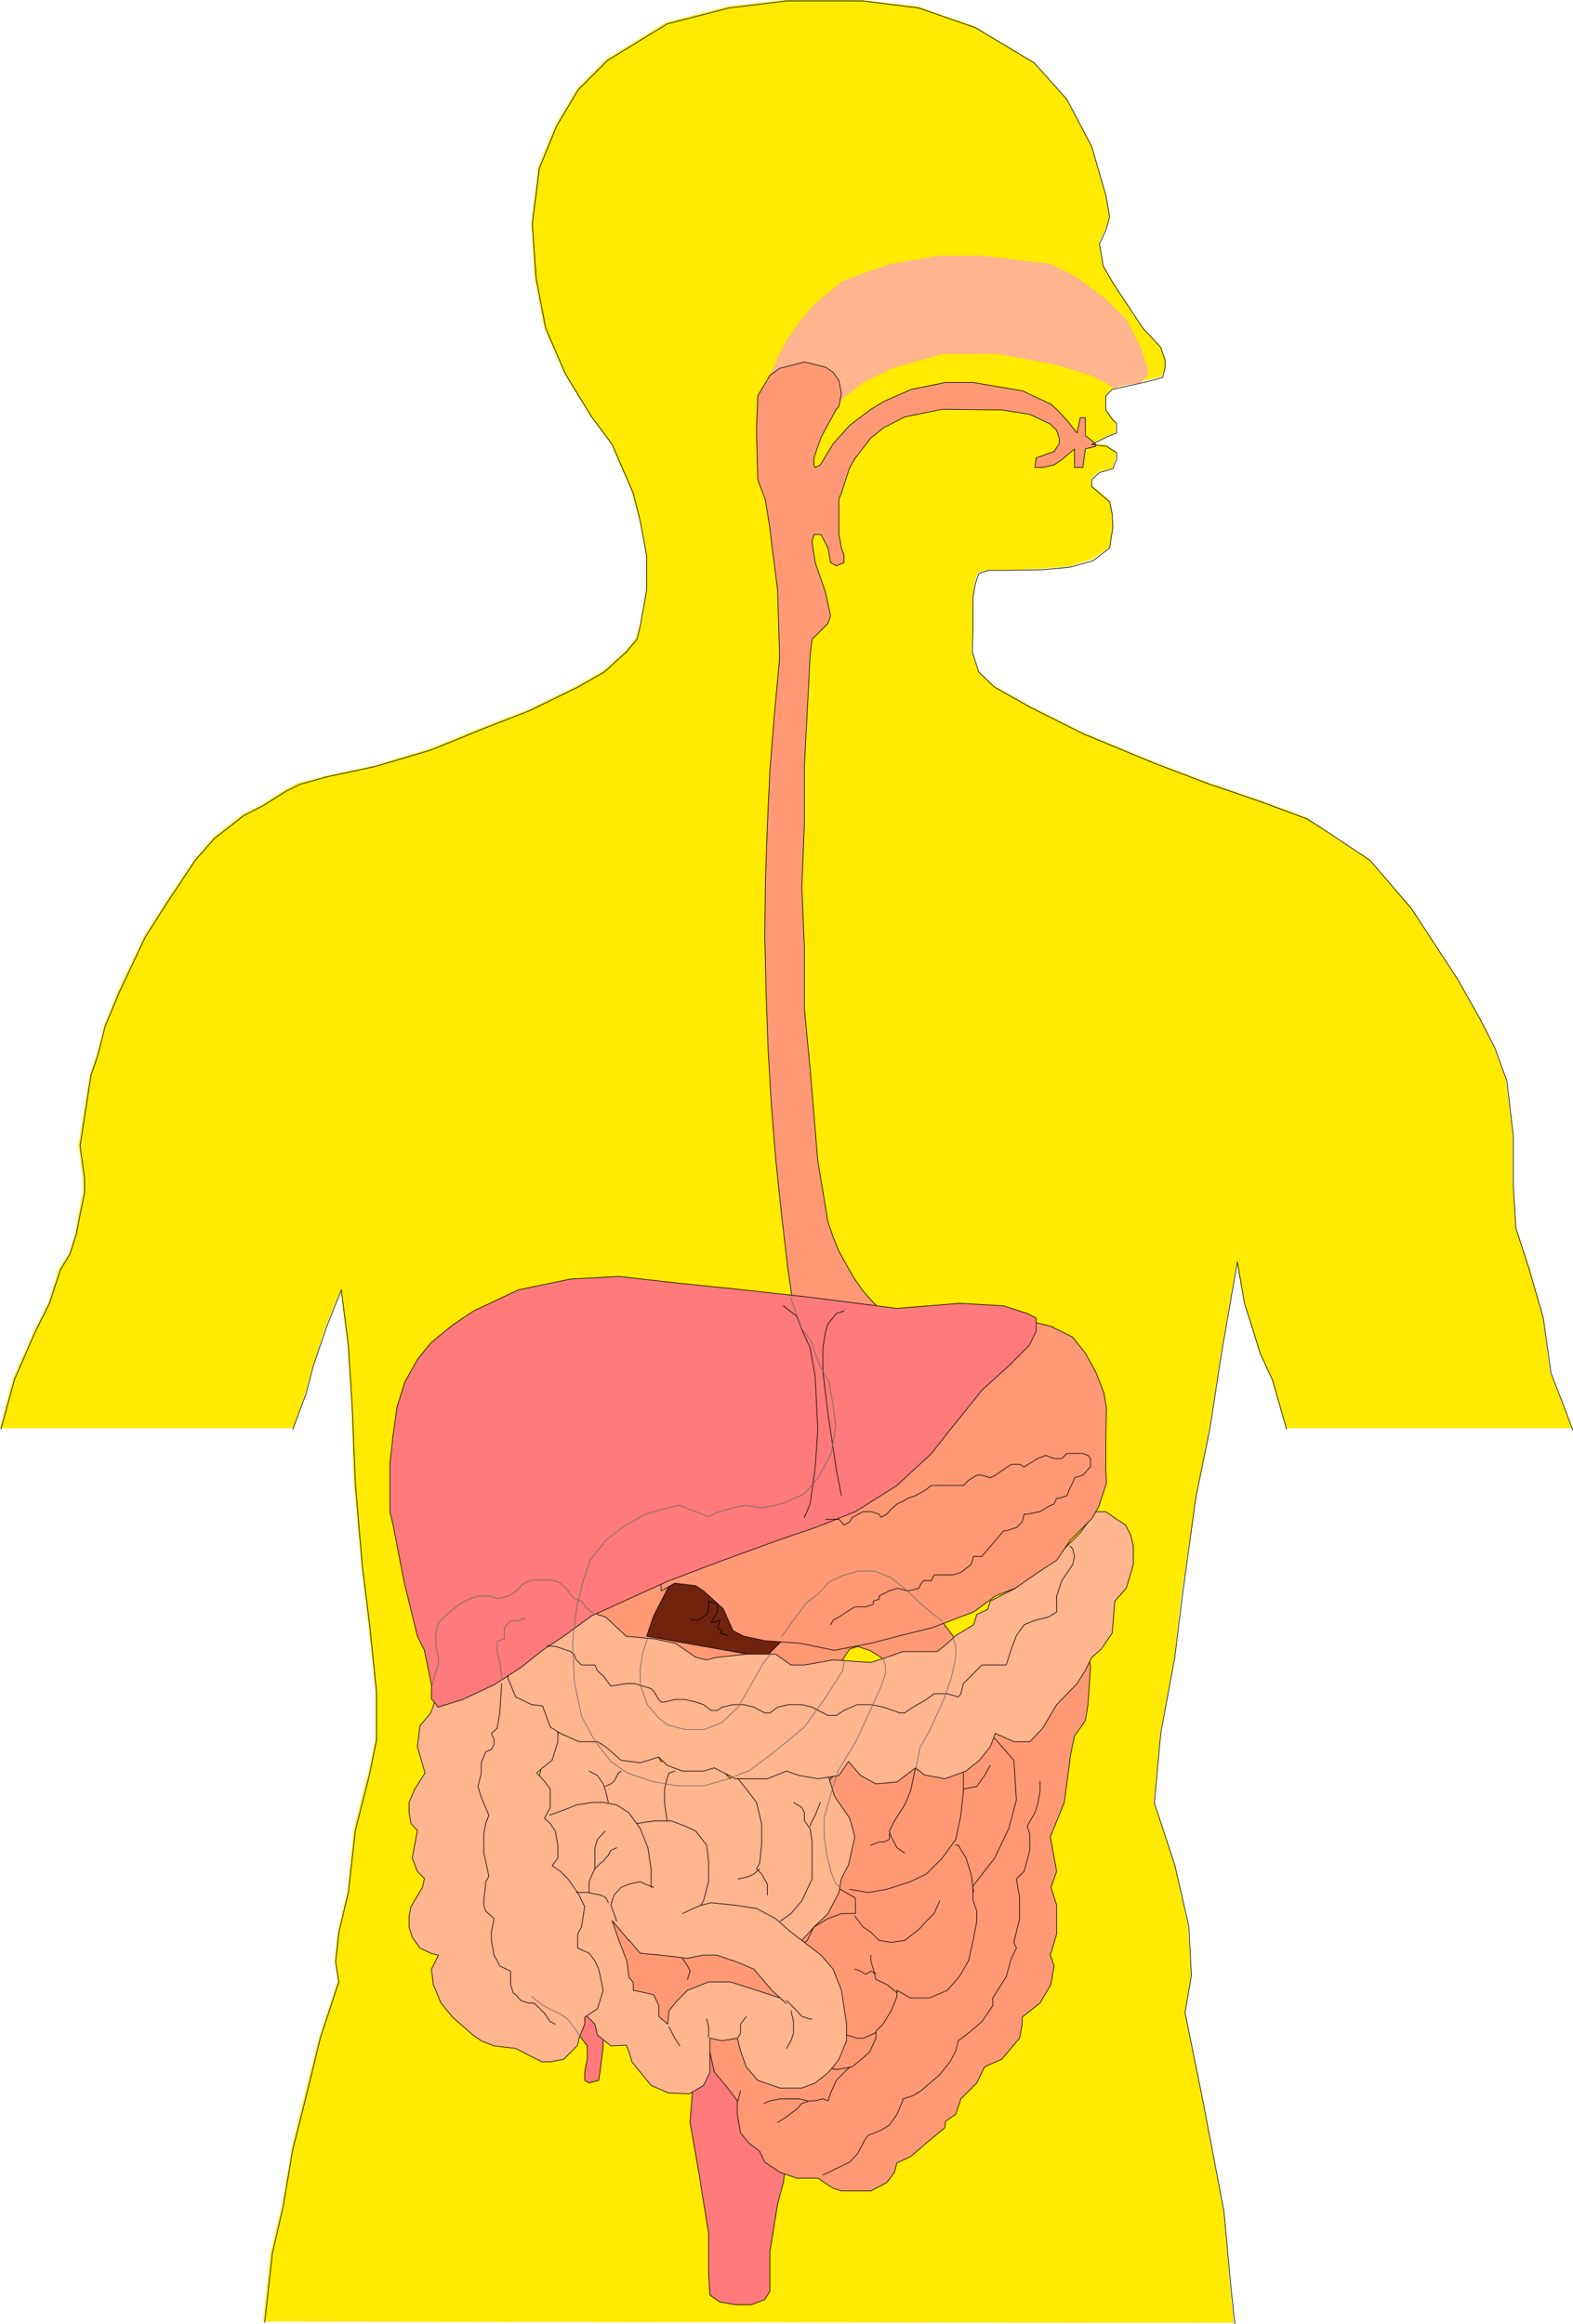
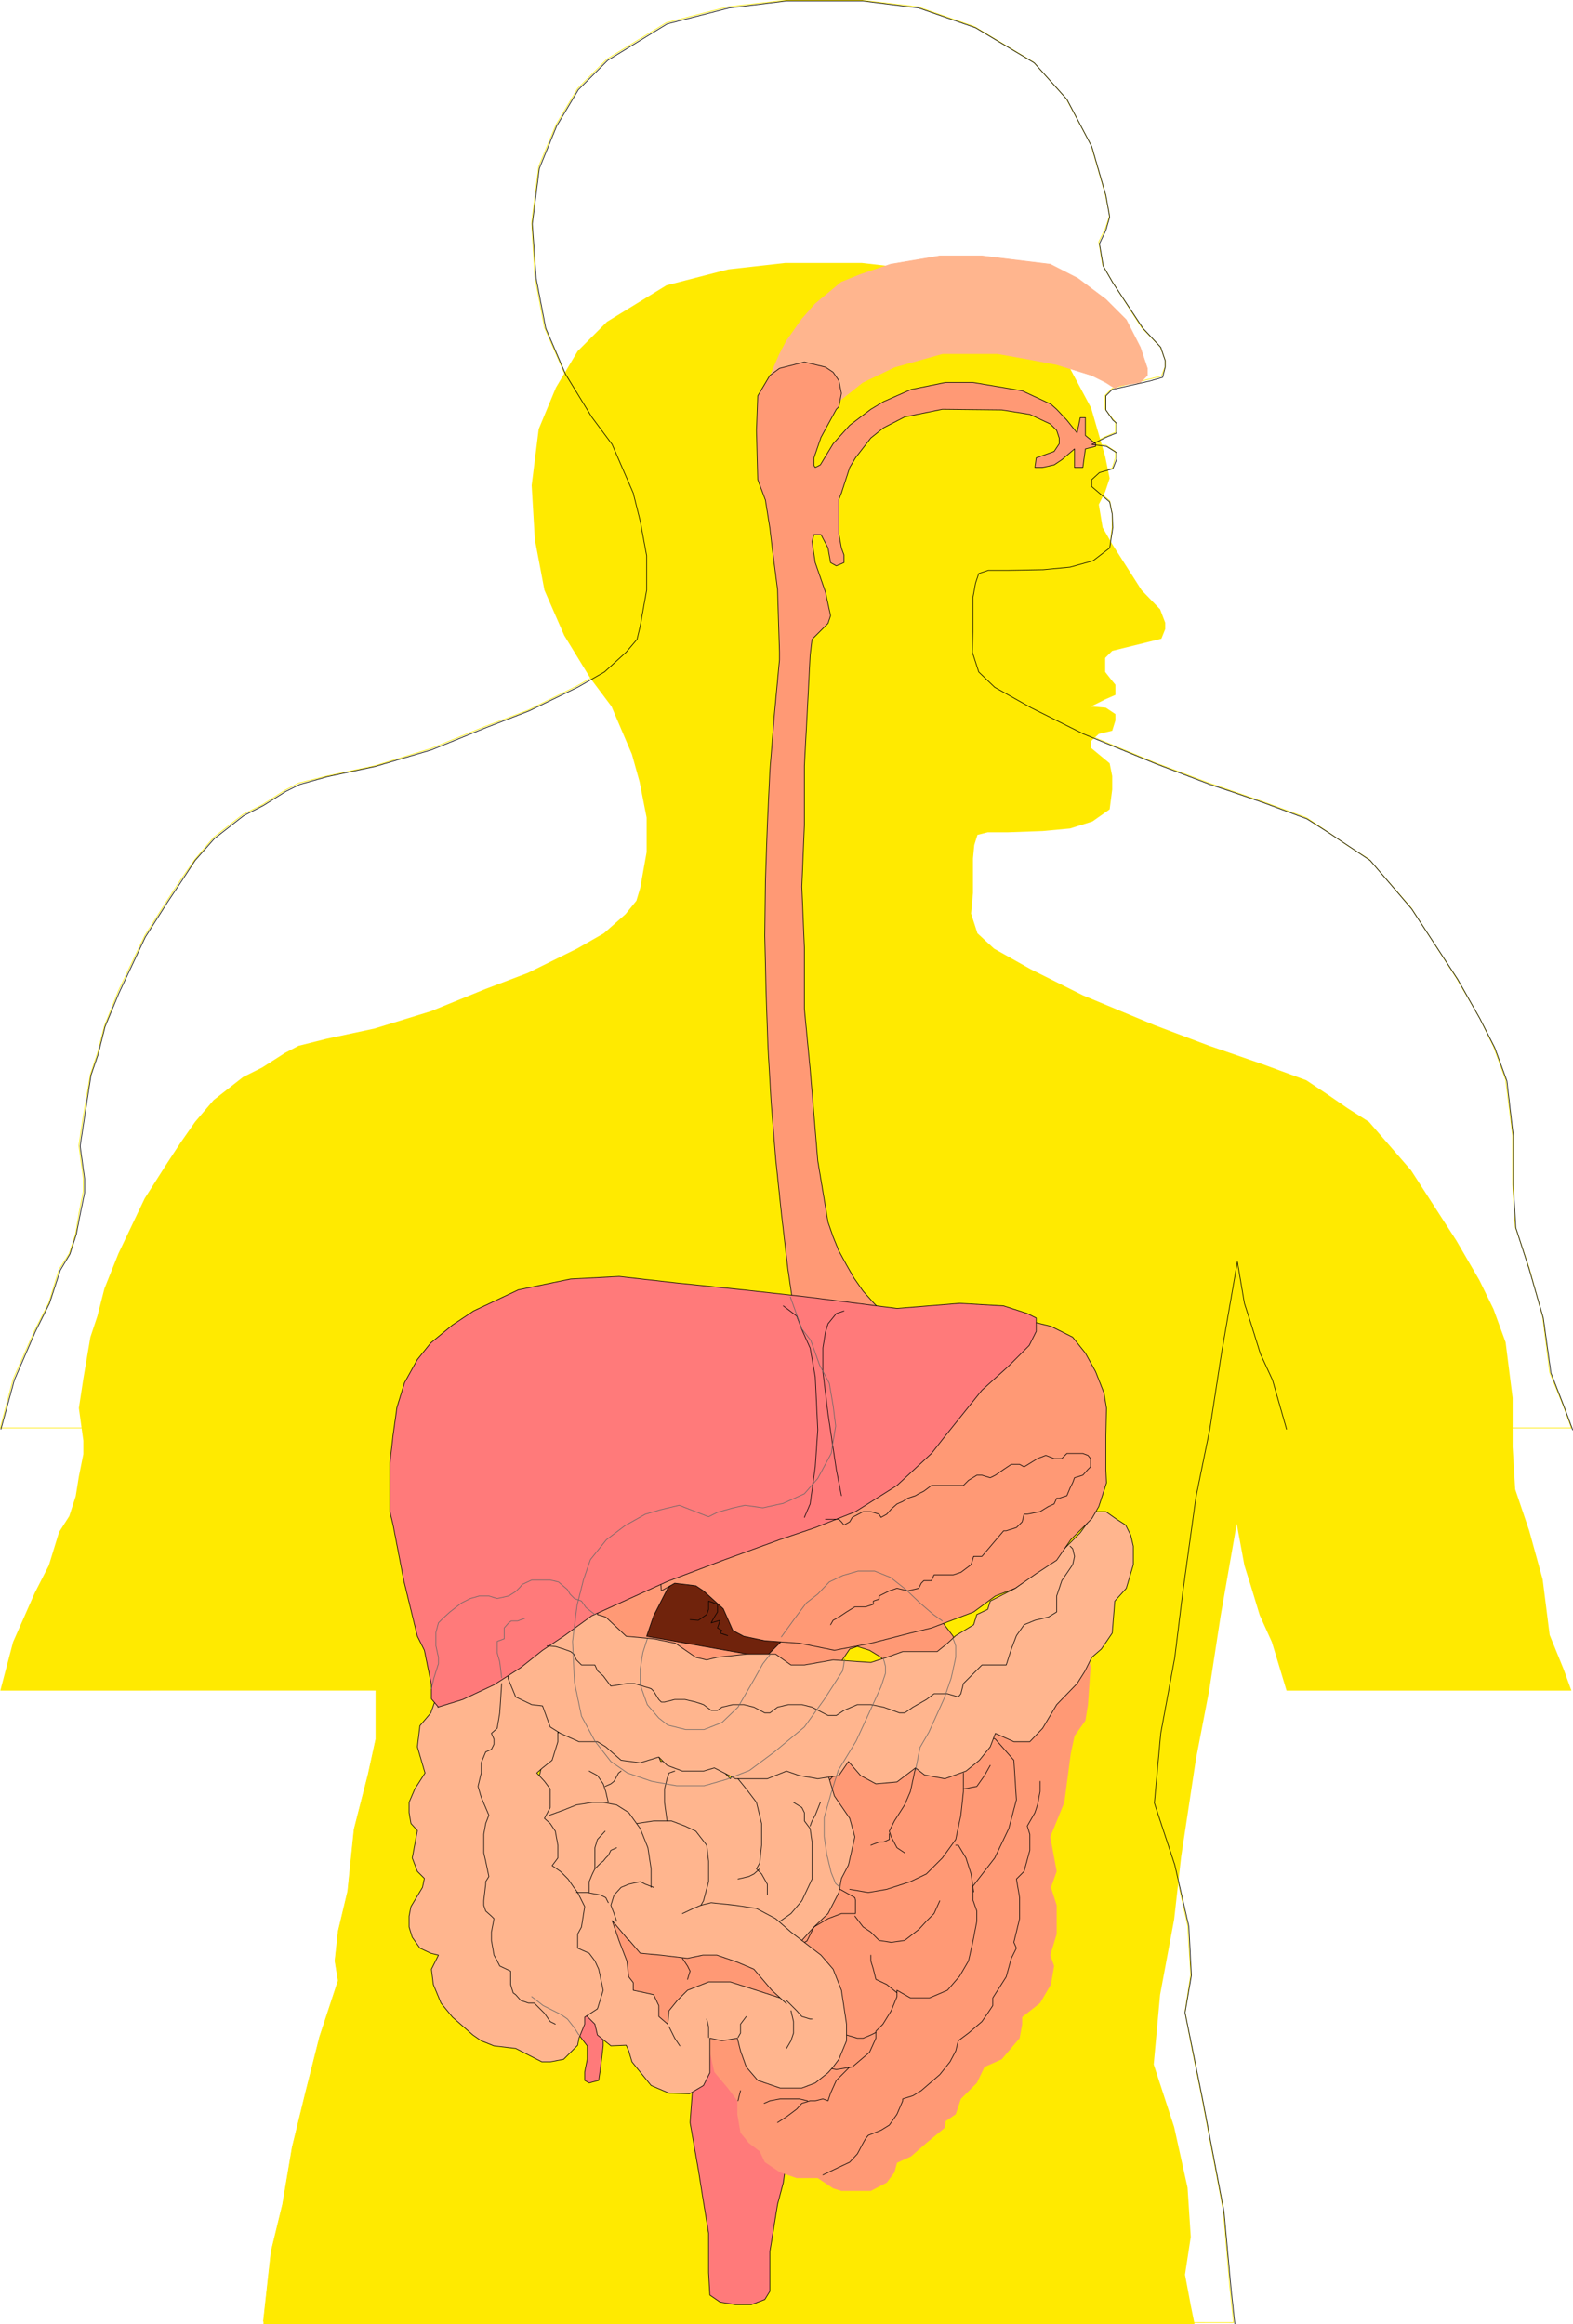
<svg xmlns="http://www.w3.org/2000/svg" xmlns:ns1="http://sodipodi.sourceforge.net/DTD/sodipodi-0.dtd" xmlns:ns2="http://www.inkscape.org/namespaces/inkscape" version="1.0" width="105.286mm" height="155.497mm" id="svg80" ns1:docname="Gastrointestinal 2.wmf">
  <ns1:namedview id="namedview80" pagecolor="#ffffff" bordercolor="#000000" borderopacity="0.25" ns2:showpageshadow="2" ns2:pageopacity="0.0" ns2:pagecheckerboard="0" ns2:deskcolor="#d1d1d1" ns2:document-units="mm" />
  <defs id="defs1">
    <pattern id="WMFhbasepattern" patternUnits="userSpaceOnUse" width="6" height="6" x="0" y="0" />
  </defs>
-   <path style="fill:#ffea00;fill-opacity:1;fill-rule:evenodd;stroke:none" d="m 66.645,586.98 1.939,-17.613 2.908,-11.958 2.423,-14.382 3.393,-13.897 3.554,-14.058 4.685,-14.22 -0.808,-5.009 0.808,-7.433 2.423,-10.18 1.616,-15.674 3.554,-13.897 1.939,-8.888 v -12.281 l -1.939,-17.613 -1.616,-13.897 -1.939,-21.007 -0.646,-19.714 -0.969,-15.351 -1.777,-13.897 -3.554,8.564 -1.777,5.333 -1.777,5.332 -1.777,6.625 -3.231,9.211 H 0.081 l 3.231,-12.281 5.493,-12.443 3.554,-6.948 2.585,-8.403 2.585,-4.04 1.616,-5.009 0.808,-5.009 1.131,-5.656 v -3.393 l -1.131,-8.241 1.131,-7.433 1.777,-10.503 1.777,-5.332 1.777,-6.948 3.554,-8.888 6.624,-13.897 5.655,-8.888 3.393,-5.171 3.716,-5.332 4.685,-5.494 7.432,-5.817 4.847,-2.424 5.816,-3.717 3.393,-1.778 7.109,-1.778 12.117,-2.585 14.218,-4.363 13.894,-5.656 10.663,-4.04 12.44,-6.14 6.786,-3.878 5.493,-4.848 2.747,-3.393 0.969,-3.232 1.616,-9.049 v -8.726 l -1.777,-9.049 -1.939,-6.948 -5.17,-12.119 -5.332,-7.11 -6.624,-10.827 -5.008,-11.473 -2.423,-12.766 -0.808,-13.735 1.777,-14.22 4.362,-10.503 5.493,-9.211 7.432,-7.433 15.025,-9.211 15.672,-4.04 14.379,-1.616 h 19.388 l 14.056,1.616 14.379,5.009 15.025,9.049 8.24,9.211 6.301,11.796 3.554,12.281 1.131,5.494 -1.131,3.393 -1.616,3.232 0.969,5.817 2.423,4.201 7.432,11.635 4.685,4.848 1.293,3.393 v 1.616 l -0.969,2.424 -3.231,0.808 -9.209,2.262 -1.777,1.778 v 3.555 l 1.777,2.262 0.808,0.97 v 2.585 l -2.585,1.131 -3.554,1.778 3.716,0.323 2.423,1.616 v 1.616 l -0.808,2.585 -3.393,0.808 -1.939,1.778 v 1.778 l 4.685,3.878 0.646,3.232 v 3.393 l -0.646,5.009 -4.362,3.07 -5.655,1.778 -6.947,0.646 -8.886,0.323 h -5.008 l -2.585,0.646 -0.808,2.585 -0.323,3.393 v 8.726 l -0.485,5.171 1.616,5.009 4.201,3.878 9.209,5.171 13.248,6.625 18.257,7.595 13.733,5.171 5.17,1.778 8.401,2.909 10.986,4.04 5.332,3.555 5.17,3.555 5.332,3.393 10.663,12.281 11.471,17.775 5.816,10.019 3.554,7.272 3.07,8.403 1.777,14.058 v 12.443 l 0.646,10.665 3.554,10.503 3.393,12.281 1.777,14.058 3.554,8.726 1.939,5.332 h -72.057 l -3.716,-12.281 -3.07,-6.787 -2.262,-7.433 -1.616,-5.171 -1.939,-10.503 -4.039,23.108 -2.908,18.906 -3.393,17.613 -3.716,24.562 -1.777,15.836 -3.554,19.068 -1.616,17.613 5.17,15.836 3.393,15.351 0.808,12.443 -1.454,9.534 1.454,7.756 2.908,14.382 5.332,28.117 1.616,19.068 0.969,9.211 -245.254,-0.323 v 0 z" id="path1" />
+   <path style="fill:#ffea00;fill-opacity:1;fill-rule:evenodd;stroke:none" d="m 66.645,586.98 1.939,-17.613 2.908,-11.958 2.423,-14.382 3.393,-13.897 3.554,-14.058 4.685,-14.22 -0.808,-5.009 0.808,-7.433 2.423,-10.18 1.616,-15.674 3.554,-13.897 1.939,-8.888 v -12.281 H 0.081 l 3.231,-12.281 5.493,-12.443 3.554,-6.948 2.585,-8.403 2.585,-4.04 1.616,-5.009 0.808,-5.009 1.131,-5.656 v -3.393 l -1.131,-8.241 1.131,-7.433 1.777,-10.503 1.777,-5.332 1.777,-6.948 3.554,-8.888 6.624,-13.897 5.655,-8.888 3.393,-5.171 3.716,-5.332 4.685,-5.494 7.432,-5.817 4.847,-2.424 5.816,-3.717 3.393,-1.778 7.109,-1.778 12.117,-2.585 14.218,-4.363 13.894,-5.656 10.663,-4.04 12.44,-6.14 6.786,-3.878 5.493,-4.848 2.747,-3.393 0.969,-3.232 1.616,-9.049 v -8.726 l -1.777,-9.049 -1.939,-6.948 -5.17,-12.119 -5.332,-7.11 -6.624,-10.827 -5.008,-11.473 -2.423,-12.766 -0.808,-13.735 1.777,-14.22 4.362,-10.503 5.493,-9.211 7.432,-7.433 15.025,-9.211 15.672,-4.04 14.379,-1.616 h 19.388 l 14.056,1.616 14.379,5.009 15.025,9.049 8.24,9.211 6.301,11.796 3.554,12.281 1.131,5.494 -1.131,3.393 -1.616,3.232 0.969,5.817 2.423,4.201 7.432,11.635 4.685,4.848 1.293,3.393 v 1.616 l -0.969,2.424 -3.231,0.808 -9.209,2.262 -1.777,1.778 v 3.555 l 1.777,2.262 0.808,0.97 v 2.585 l -2.585,1.131 -3.554,1.778 3.716,0.323 2.423,1.616 v 1.616 l -0.808,2.585 -3.393,0.808 -1.939,1.778 v 1.778 l 4.685,3.878 0.646,3.232 v 3.393 l -0.646,5.009 -4.362,3.07 -5.655,1.778 -6.947,0.646 -8.886,0.323 h -5.008 l -2.585,0.646 -0.808,2.585 -0.323,3.393 v 8.726 l -0.485,5.171 1.616,5.009 4.201,3.878 9.209,5.171 13.248,6.625 18.257,7.595 13.733,5.171 5.17,1.778 8.401,2.909 10.986,4.04 5.332,3.555 5.17,3.555 5.332,3.393 10.663,12.281 11.471,17.775 5.816,10.019 3.554,7.272 3.07,8.403 1.777,14.058 v 12.443 l 0.646,10.665 3.554,10.503 3.393,12.281 1.777,14.058 3.554,8.726 1.939,5.332 h -72.057 l -3.716,-12.281 -3.07,-6.787 -2.262,-7.433 -1.616,-5.171 -1.939,-10.503 -4.039,23.108 -2.908,18.906 -3.393,17.613 -3.716,24.562 -1.777,15.836 -3.554,19.068 -1.616,17.613 5.17,15.836 3.393,15.351 0.808,12.443 -1.454,9.534 1.454,7.756 2.908,14.382 5.332,28.117 1.616,19.068 0.969,9.211 -245.254,-0.323 v 0 z" id="path1" />
  <path style="fill:none;stroke:#ffea00;stroke-width:0.162px;stroke-linecap:round;stroke-linejoin:round;stroke-miterlimit:4;stroke-dasharray:none;stroke-opacity:1" d="m 66.645,586.98 1.939,-17.613 2.908,-11.958 2.423,-14.382 3.393,-13.897 3.554,-14.058 4.685,-14.22 -0.808,-5.009 0.808,-7.433 2.423,-10.18 1.616,-15.674 3.554,-13.897 1.939,-8.888 v -12.281 l -1.939,-17.613 -1.616,-13.897 -1.939,-21.007 -0.646,-19.714 -0.969,-15.351 -1.777,-13.897 -3.554,8.564 -1.777,5.333 -1.777,5.332 -1.777,6.625 -3.231,9.211 H 0.081 l 3.231,-12.281 5.493,-12.443 3.554,-6.948 2.585,-8.403 2.585,-4.04 1.616,-5.009 0.808,-5.009 1.131,-5.656 v -3.393 l -1.131,-8.241 1.131,-7.433 1.777,-10.503 1.777,-5.332 1.777,-6.948 3.554,-8.888 6.624,-13.897 5.655,-8.888 3.393,-5.171 3.716,-5.332 4.685,-5.494 7.432,-5.817 4.847,-2.424 5.816,-3.717 3.393,-1.778 7.109,-1.778 12.117,-2.585 14.218,-4.363 13.894,-5.656 10.663,-4.04 12.44,-6.14 6.786,-3.878 5.493,-4.848 2.747,-3.393 0.969,-3.232 1.616,-9.049 v -8.726 l -1.777,-9.049 -1.939,-6.948 -5.17,-12.119 -5.332,-7.11 -6.624,-10.827 -5.008,-11.473 -2.423,-12.766 -0.808,-13.735 1.777,-14.22 4.362,-10.503 5.493,-9.211 7.432,-7.433 15.025,-9.211 15.672,-4.04 14.379,-1.616 h 19.388 l 14.056,1.616 14.379,5.009 15.025,9.049 8.24,9.211 6.301,11.796 3.554,12.281 1.131,5.494 -1.131,3.393 -1.616,3.232 0.969,5.817 2.423,4.201 7.432,11.635 4.685,4.848 1.293,3.393 v 1.616 l -0.969,2.424 -3.231,0.808 -9.209,2.262 -1.777,1.778 v 3.555 l 1.777,2.262 0.808,0.97 v 2.585 l -2.585,1.131 -3.554,1.778 3.716,0.323 2.423,1.616 v 1.616 l -0.808,2.585 -3.393,0.808 -1.939,1.778 v 1.778 l 4.685,3.878 0.646,3.232 v 3.393 l -0.646,5.009 -4.362,3.07 -5.655,1.778 -6.947,0.646 -8.886,0.323 h -5.008 l -2.585,0.646 -0.808,2.585 -0.323,3.393 v 8.726 l -0.485,5.171 1.616,5.009 4.201,3.878 9.209,5.171 13.248,6.625 18.257,7.595 13.733,5.171 5.17,1.778 8.401,2.909 10.986,4.04 5.332,3.555 5.17,3.555 5.332,3.393 10.663,12.281 11.471,17.775 5.816,10.019 3.554,7.272 3.07,8.403 1.777,14.058 v 12.443 l 0.646,10.665 3.554,10.503 3.393,12.281 1.777,14.058 3.554,8.726 1.939,5.332 h -72.057 l -3.716,-12.281 -3.07,-6.787 -2.262,-7.433 -1.616,-5.171 -1.939,-10.503 -4.039,23.108 -2.908,18.906 -3.393,17.613 -3.716,24.562 -1.777,15.836 -3.554,19.068 -1.616,17.613 5.17,15.836 3.393,15.351 0.808,12.443 -1.454,9.534 1.454,7.756 2.908,14.382 5.332,28.117 1.616,19.068 0.969,9.211 -245.254,-0.323 v 0" id="path2" />
  <path style="fill:none;stroke:#000000;stroke-width:0.162px;stroke-linecap:round;stroke-linejoin:round;stroke-miterlimit:4;stroke-dasharray:none;stroke-opacity:1" d="m 325.47,361.399 -3.554,-12.443 -3.07,-6.625 -2.262,-7.272 -1.777,-5.494 -1.777,-10.503 -4.039,23.269 -2.908,18.906 -3.554,17.452 -3.393,24.562 -1.939,15.836 -3.554,19.229 -1.616,17.613 5.17,15.674 3.554,15.513 0.646,12.443 -1.616,9.372 1.616,7.918 2.908,14.382 5.332,27.955 1.777,19.391 0.969,9.049" id="path3" />
-   <path style="fill:none;stroke:#000000;stroke-width:0.162px;stroke-linecap:round;stroke-linejoin:round;stroke-miterlimit:4;stroke-dasharray:none;stroke-opacity:1" d="m 74.077,361.399 3.393,-9.049 1.777,-6.948 1.777,-5.171 1.777,-5.171 3.554,-8.888 1.777,14.058 0.969,15.351 0.808,19.714 1.777,21.007 1.777,14.058 1.777,17.452 v 12.281 l -1.777,8.726 -3.554,14.058 -1.777,15.674 -2.423,10.18 -0.808,7.433 0.808,5.009 -4.685,14.22 -3.393,14.058 -3.554,14.058 -2.423,14.382 -2.747,11.958 -1.939,17.452" id="path4" />
  <path style="fill:#ffb58e;fill-opacity:1;fill-rule:evenodd;stroke:none" d="m 209.467,103.661 8.724,-6.948 8.078,-3.878 12.117,-3.393 h 14.056 l 8.078,1.454 6.786,1.293 8.886,2.747 3.554,1.778 2.262,1.454 1.293,-0.646 5.17,-0.808 1.777,-1.778 v -1.778 l -1.777,-5.333 -3.554,-6.948 -5.17,-5.171 -7.109,-5.333 -6.947,-3.555 -17.287,-2.101 h -10.663 l -12.44,2.101 -7.593,2.585 -4.847,1.939 -6.624,5.494 -3.393,3.878 -3.878,5.494 -1.777,3.393 -3.07,7.11 1.131,6.948 v 5.333 h 1.939 l 12.279,-5.333 z" id="path5" />
  <path style="fill:none;stroke:#ffb58e;stroke-width:0.162px;stroke-linecap:round;stroke-linejoin:round;stroke-miterlimit:4;stroke-dasharray:none;stroke-opacity:1" d="m 209.467,103.661 8.724,-6.948 8.078,-3.878 12.117,-3.393 h 14.056 l 8.078,1.454 6.786,1.293 8.886,2.747 3.554,1.778 2.262,1.454 1.293,-0.646 5.17,-0.808 1.777,-1.778 v -1.778 l -1.777,-5.333 -3.554,-6.948 -5.17,-5.171 -7.109,-5.333 -6.947,-3.555 -17.287,-2.101 h -10.663 l -12.44,2.101 -7.593,2.585 -4.847,1.939 -6.624,5.494 -3.393,3.878 -3.878,5.494 -1.777,3.393 -3.07,7.11 1.131,6.948 v 5.333 h 1.939 l 12.279,-5.333 v 0" id="path6" />
  <path style="fill:#ff9975;fill-opacity:1;fill-rule:evenodd;stroke:none" d="m 200.581,329.565 -1.293,-8.888 -1.616,-13.897 -1.454,-13.897 -1.131,-14.058 -0.808,-14.058 -0.485,-14.058 -0.323,-14.058 0.162,-13.897 0.485,-14.058 0.646,-13.897 1.131,-14.058 1.292,-13.897 v -1.939 l -0.485,-15.836 -1.293,-10.019 -0.646,-5.494 -1.131,-7.11 -1.939,-5.171 -0.323,-12.443 0.323,-8.726 3.07,-5.171 2.423,-1.778 6.301,-1.616 5.332,1.293 1.939,1.293 1.454,2.101 0.646,3.232 -0.646,3.393 -0.646,0.646 -3.878,7.11 -1.777,5.171 v 1.939 l 0.323,0.485 1.292,-0.646 3.231,-5.333 4.201,-4.686 5.332,-4.04 3.231,-1.939 6.947,-3.07 8.724,-1.778 h 6.947 l 12.44,2.101 7.27,3.393 1.454,1.293 2.585,2.747 2.585,3.232 0.808,-3.878 h 1.293 v 1.939 2.585 l 2.585,2.101 v 0.646 l -2.585,0.646 -0.646,4.686 h -2.1 v -4.686 l -3.231,2.747 -1.939,1.293 -2.908,0.646 h -1.939 l 0.323,-2.424 4.524,-1.616 1.293,-1.939 v -1.454 l -0.646,-1.939 -1.616,-1.616 -5.17,-2.424 -7.109,-1.131 -15.025,-0.162 -9.532,1.939 -5.332,2.747 -3.231,2.585 -3.878,5.009 -1.454,2.424 -2.1,6.464 -0.646,1.616 v 5.332 3.393 l 0.646,3.555 0.646,1.778 v 1.939 l -1.939,0.808 -1.454,-0.808 -0.646,-3.717 -1.777,-3.393 h -1.777 l -0.485,1.778 0.808,5.333 2.585,7.433 1.293,5.979 -0.646,1.939 -4.039,4.04 -0.485,4.04 -0.646,12.766 -0.808,15.19 v 15.028 l -0.646,15.513 0.646,15.351 v 15.513 l 1.454,15.19 1.939,23.269 2.585,15.513 1.293,3.717 1.454,3.555 1.939,3.555 1.939,3.393 2.262,3.232 2.747,3.07 2.908,2.909 2.908,2.424 v 0.162 z" id="path7" />
  <path style="fill:none;stroke:#000000;stroke-width:0.162px;stroke-linecap:round;stroke-linejoin:round;stroke-miterlimit:4;stroke-dasharray:none;stroke-opacity:1" d="m 200.581,329.565 -1.293,-8.888 -1.616,-13.897 -1.454,-13.897 -1.131,-14.058 -0.808,-14.058 -0.485,-14.058 -0.323,-14.058 0.162,-13.897 0.485,-14.058 0.646,-13.897 1.131,-14.058 1.292,-13.897 v -1.939 l -0.485,-15.836 -1.293,-10.019 -0.646,-5.494 -1.131,-7.11 -1.939,-5.171 -0.323,-12.443 0.323,-8.726 3.07,-5.171 2.423,-1.778 6.301,-1.616 5.332,1.293 1.939,1.293 1.454,2.101 0.646,3.232 -0.646,3.393 -0.646,0.646 -3.878,7.11 -1.777,5.171 v 1.939 l 0.323,0.485 1.292,-0.646 3.231,-5.333 4.201,-4.686 5.332,-4.04 3.231,-1.939 6.947,-3.07 8.724,-1.778 h 6.947 l 12.44,2.101 7.27,3.393 1.454,1.293 2.585,2.747 2.585,3.232 0.808,-3.878 h 1.293 v 1.939 2.585 l 2.585,2.101 v 0.646 l -2.585,0.646 -0.646,4.686 h -2.1 v -4.686 l -3.231,2.747 -1.939,1.293 -2.908,0.646 h -1.939 l 0.323,-2.424 4.524,-1.616 1.293,-1.939 v -1.454 l -0.646,-1.939 -1.616,-1.616 -5.17,-2.424 -7.109,-1.131 -15.025,-0.162 -9.532,1.939 -5.332,2.747 -3.231,2.585 -3.878,5.009 -1.454,2.424 -2.1,6.464 -0.646,1.616 v 5.332 3.393 l 0.646,3.555 0.646,1.778 v 1.939 l -1.939,0.808 -1.454,-0.808 -0.646,-3.717 -1.777,-3.393 h -1.777 l -0.485,1.778 0.808,5.333 2.585,7.433 1.293,5.979 -0.646,1.939 -4.039,4.04 -0.485,4.04 -0.646,12.766 -0.808,15.19 v 15.028 l -0.646,15.513 0.646,15.351 v 15.513 l 1.454,15.19 1.939,23.269 2.585,15.513 1.293,3.717 1.454,3.555 1.939,3.555 1.939,3.393 2.262,3.232 2.747,3.07 2.908,2.909 2.908,2.424 v 0.162 l -26.335,-5.494 v 0" id="path8" />
  <path style="fill:none;stroke:#000000;stroke-width:0.162px;stroke-linecap:round;stroke-linejoin:round;stroke-miterlimit:4;stroke-dasharray:none;stroke-opacity:1" d="m 0.242,361.399 3.393,-12.443 5.332,-12.281 3.554,-7.11 2.747,-8.403 2.423,-4.04 1.616,-5.009 0.969,-5.009 1.131,-5.494 v -3.555 l -1.131,-8.241 1.131,-7.433 1.616,-10.503 1.777,-5.171 1.777,-7.11 3.554,-8.564 6.624,-14.058 5.655,-8.888 3.554,-5.333 3.393,-5.171 4.847,-5.494 7.432,-5.817 5.008,-2.585 5.655,-3.555 3.554,-1.778 6.947,-1.939 12.117,-2.585 14.218,-4.201 13.894,-5.656 10.825,-4.201 12.279,-5.979 6.786,-3.878 5.493,-5.009 2.747,-3.232 0.808,-3.393 1.616,-9.049 v -8.726 l -1.616,-8.726 -1.777,-7.11 -5.332,-12.281 -5.17,-6.948 -6.624,-10.827 -5.008,-11.635 -2.423,-12.604 -0.969,-13.735 1.777,-14.058 4.362,-10.665 5.493,-9.211 7.432,-7.433 15.025,-9.211 15.672,-4.04 14.541,-1.778 h 19.226 l 14.218,1.778 14.379,5.009 14.864,8.888 8.24,9.211 6.301,11.958 3.554,12.281 0.969,5.494 -0.969,3.393 -1.616,3.393 0.969,5.656 2.423,4.201 7.593,11.473 4.524,4.848 1.131,3.393 v 1.616 l -0.646,2.585 -3.393,0.97 -9.371,2.101 -1.616,1.616 v 3.555 l 1.777,2.585 0.969,0.808 v 2.424 l -2.747,1.131 -3.554,1.778 3.716,0.485 2.585,1.616 v 1.616 l -0.969,2.424 -3.393,0.97 -1.939,1.778 v 1.778 l 4.524,3.878 0.646,3.07 0.162,3.393 -0.808,5.171 -4.201,3.232 -5.816,1.616 -6.786,0.646 -8.724,0.162 h -5.17 l -2.423,0.808 -0.808,2.424 -0.646,3.555 v 8.726 l -0.162,5.171 1.616,5.009 4.039,3.878 9.209,5.171 13.248,6.625 18.418,7.595 13.571,5.171 5.332,1.778 8.401,2.909 10.825,4.04 5.332,3.393 5.332,3.555 5.332,3.555 10.502,12.281 11.633,17.775 5.655,10.019 3.716,7.272 3.07,8.403 1.616,13.897 v 12.443 l 0.646,10.827 3.393,10.503 3.554,12.281 1.939,13.897 3.393,8.726 2.1,5.656" id="path9" />
  <path style="fill:#ff7a7a;fill-opacity:1;fill-rule:evenodd;stroke:none" d="m 142.58,510.062 2.585,2.424 1.293,2.101 2.1,2.747 v 3.393 l -0.646,3.232 v 2.101 l 1.131,0.646 2.423,-0.646 0.485,-3.393 0.646,-5.333 v -5.494 l -2.908,-5.171 -1.777,-5.333 h -1.777 z" id="path10" />
  <path style="fill:none;stroke:#000000;stroke-width:0.162px;stroke-linecap:round;stroke-linejoin:round;stroke-miterlimit:4;stroke-dasharray:none;stroke-opacity:1" d="m 142.58,510.062 2.585,2.424 1.293,2.101 2.1,2.747 v 3.393 l -0.646,3.232 v 2.101 l 1.131,0.646 2.423,-0.646 0.485,-3.393 0.646,-5.333 v -5.494 l -2.908,-5.171 -1.777,-5.333 h -1.777 l -3.554,8.726 v 0" id="path11" />
  <path style="fill:#ff7a7a;fill-opacity:1;fill-rule:evenodd;stroke:none" d="m 176.024,517.172 -1.454,19.553 2.1,11.958 1.131,7.11 1.454,8.888 v 10.019 l 0.323,5.656 2.585,1.778 3.878,0.646 h 4.039 l 3.393,-1.293 1.293,-2.101 v -10.019 l 1.939,-11.958 1.454,-5.494 1.939,-13.897 0.485,-19.068 1.777,-7.11 z" id="path12" />
  <path style="fill:none;stroke:#000000;stroke-width:0.162px;stroke-linecap:round;stroke-linejoin:round;stroke-miterlimit:4;stroke-dasharray:none;stroke-opacity:1" d="m 176.024,517.172 -1.454,19.553 2.1,11.958 1.131,7.11 1.454,8.888 v 10.019 l 0.323,5.656 2.585,1.778 3.878,0.646 h 4.039 l 3.393,-1.293 1.293,-2.101 v -10.019 l 1.939,-11.958 1.454,-5.494 1.939,-13.897 0.485,-19.068 1.777,-7.11 -26.335,5.333 v 0" id="path13" />
  <path style="fill:#ff9975;fill-opacity:1;fill-rule:evenodd;stroke:none" d="m 177.801,513.617 1.777,5.332 1.131,5.009 3.393,4.04 2.423,3.232 v 3.393 l 0.808,4.686 2.1,2.585 2.747,2.101 1.293,2.747 1.939,1.293 1.939,1.293 4.201,1.454 h 3.393 1.939 l 3.878,2.585 2.1,0.646 h 7.432 l 4.039,-2.101 1.939,-2.585 0.646,-2.424 3.554,-1.616 3.878,-3.393 4.685,-3.878 0.162,-1.616 2.585,-1.778 1.293,-3.878 4.039,-4.04 1.939,-4.04 4.362,-1.939 1.777,-2.101 2.747,-3.232 0.646,-3.555 v -1.778 l 4.524,-3.555 2.747,-4.686 0.808,-4.686 -0.969,-2.747 1.616,-5.332 v -7.272 l -1.454,-4.525 1.454,-4.04 -1.616,-8.726 3.554,-8.726 1.616,-12.281 0.969,-4.525 2.747,-3.878 0.646,-4.04 0.646,-9.372 -1.454,-9.695 -5.332,-3.393 -10.502,1.778 -32.313,10.019 -18.741,2.747 -5.17,18.745 -5.17,12.281 -12.279,17.452 -5.332,28.117 1.777,5.171 -3.554,8.726 z" id="path14" />
-   <path style="fill:none;stroke:#000000;stroke-width:0.162px;stroke-linecap:round;stroke-linejoin:round;stroke-miterlimit:4;stroke-dasharray:none;stroke-opacity:1" d="m 177.801,513.617 1.777,5.332 1.131,5.009 3.393,4.04 2.423,3.232 v 3.393 l 0.808,4.686 2.1,2.585 2.747,2.101 1.293,2.747 1.939,1.293 1.939,1.293 4.201,1.454 h 3.393 1.939 l 3.878,2.585 2.1,0.646 h 7.432 l 4.039,-2.101 1.939,-2.585 0.646,-2.424 3.554,-1.616 3.878,-3.393 4.685,-3.878 0.162,-1.616 2.585,-1.778 1.293,-3.878 4.039,-4.04 1.939,-4.04 4.362,-1.939 1.777,-2.101 2.747,-3.232 0.646,-3.555 v -1.778 l 4.524,-3.555 2.747,-4.686 0.808,-4.686 -0.969,-2.747 1.616,-5.332 v -7.272 l -1.454,-4.525 1.454,-4.04 -1.616,-8.726 3.554,-8.726 1.616,-12.281 0.969,-4.525 2.747,-3.878 0.646,-4.04 0.646,-9.372 -1.454,-9.695 -5.332,-3.393 -10.502,1.778 -32.313,10.019 -18.741,2.747 -5.17,18.745 -5.17,12.281 -12.279,17.452 -5.332,28.117 1.777,5.171 -3.554,8.726 v 0" id="path15" />
  <path style="fill:#ff9975;fill-opacity:1;fill-rule:evenodd;stroke:none" d="m 244.527,436.538 7.27,3.232 4.685,5.332 0.646,10.019 -1.939,7.272 -3.554,7.433 -5.493,7.11 v 3.555 l 0.969,2.747 v 2.585 l -0.969,5.009 -1.131,5.009 -2.262,3.878 -3.07,3.555 -4.524,1.939 h -4.847 l -3.393,-1.939 v 1.616 l -1.454,3.555 -2.1,3.393 -1.777,1.778 v 1.778 l -1.616,3.555 -4.362,3.717 -4.039,0.646 -3.878,-0.808 -4.201,-3.232 -4.524,-5.656 -1.777,-5.171 v -5.171 l 0.969,-5.333 2.423,-5.333 3.554,-1.778 1.777,-3.555 3.554,-2.101 3.393,-1.293 h 3.554 v -3.393 l -0.162,-0.646 -5.17,-2.909 -3.554,-3.717 -1.616,-8.726 1.777,-8.564 1.777,-5.333 5.493,-6.302 1.454,-2.424 3.554,-3.555 3.393,-3.393 5.493,-1.778 15.672,3.555 v 0 z" id="path16" />
  <path style="fill:none;stroke:#000000;stroke-width:0.162px;stroke-linecap:round;stroke-linejoin:round;stroke-miterlimit:4;stroke-dasharray:none;stroke-opacity:1" d="m 244.527,436.538 7.27,3.232 4.685,5.332 0.646,10.019 -1.939,7.272 -3.554,7.433 -5.493,7.11 v 3.555 l 0.969,2.747 v 2.585 l -0.969,5.009 -1.131,5.009 -2.262,3.878 -3.07,3.555 -4.524,1.939 h -4.847 l -3.393,-1.939 v 1.616 l -1.454,3.555 -2.1,3.393 -1.777,1.778 v 1.778 l -1.616,3.555 -4.362,3.717 -4.039,0.646 -3.878,-0.808 -4.201,-3.232 -4.524,-5.656 -1.777,-5.171 v -5.171 l 0.969,-5.333 2.423,-5.333 3.554,-1.778 1.777,-3.555 3.554,-2.101 3.393,-1.293 h 3.554 v -3.393 l -0.162,-0.646 -5.17,-2.909 -3.554,-3.717 -1.616,-8.726 1.777,-8.564 1.777,-5.333 5.493,-6.302 1.454,-2.424 3.554,-3.555 3.393,-3.393 5.493,-1.778 15.672,3.555 v 0" id="path17" />
  <path style="fill:#ffb58e;fill-opacity:1;fill-rule:evenodd;stroke:none" d="m 144.357,506.669 4.201,3.232 1.939,1.939 0.646,2.747 3.393,2.747 3.878,-0.162 0.646,1.454 0.808,2.747 4.847,5.979 4.524,1.939 5.17,0.162 3.554,-2.101 1.616,-3.232 v -5.171 -3.555 l 3.07,0.646 3.878,-0.646 0.808,3.232 1.454,4.04 2.908,3.393 5.655,1.939 h 5.493 l 3.393,-1.293 3.231,-2.585 1.293,-1.454 1.454,-1.939 1.939,-4.686 v -4.201 l -1.293,-8.564 -2.1,-5.333 -3.07,-3.555 -4.847,-3.717 3.07,-3.393 3.554,-3.393 2.747,-5.333 0.646,-3.555 1.777,-3.393 1.616,-7.11 -1.293,-4.686 -3.878,-5.656 -1.616,-5.333 -3.554,-3.393 -3.554,-1.939 h -5.17 l -7.109,1.939 -3.554,1.616 -1.777,2.747 -3.231,-3.393 -3.554,-2.101 h -5.332 l -3.878,0.808 -1.616,0.323 -1.777,-4.363 -5.17,-4.363 -4.201,-1.616 -6.301,-0.162 -7.109,2.101 -4.039,3.393 -2.747,11.311 -0.162,19.876 v 14.058 6.948 l 1.616,7.11 1.939,5.171 3.393,1.778 h 1.777 z" id="path18" />
  <path style="fill:none;stroke:#000000;stroke-width:0.162px;stroke-linecap:round;stroke-linejoin:round;stroke-miterlimit:4;stroke-dasharray:none;stroke-opacity:1" d="m 144.357,506.669 4.201,3.232 1.939,1.939 0.646,2.747 3.393,2.747 3.878,-0.162 0.646,1.454 0.808,2.747 4.847,5.979 4.524,1.939 5.17,0.162 3.554,-2.101 1.616,-3.232 v -5.171 -3.555 l 3.07,0.646 3.878,-0.646 0.808,3.232 1.454,4.04 2.908,3.393 5.655,1.939 h 5.493 l 3.393,-1.293 3.231,-2.585 1.293,-1.454 1.454,-1.939 1.939,-4.686 v -4.201 l -1.293,-8.564 -2.1,-5.333 -3.07,-3.555 -4.847,-3.717 3.07,-3.393 3.554,-3.393 2.747,-5.333 0.646,-3.555 1.777,-3.393 1.616,-7.11 -1.293,-4.686 -3.878,-5.656 -1.616,-5.333 -3.554,-3.393 -3.554,-1.939 h -5.17 l -7.109,1.939 -3.554,1.616 -1.777,2.747 -3.231,-3.393 -3.554,-2.101 h -5.332 l -3.878,0.808 -1.616,0.323 -1.777,-4.363 -5.17,-4.363 -4.201,-1.616 -6.301,-0.162 -7.109,2.101 -4.039,3.393 -2.747,11.311 -0.162,19.876 v 14.058 6.948 l 1.616,7.11 1.939,5.171 3.393,1.778 h 1.777 v 0" id="path19" />
  <path style="fill:#ff9975;fill-opacity:1;fill-rule:evenodd;stroke:none" d="m 159.059,490.51 2.908,3.393 5.17,0.485 6.786,0.808 3.878,-0.808 h 3.554 l 5.17,1.778 4.201,1.778 4.524,5.333 3.716,3.393 -1.616,-1.454 -5.978,-1.939 -6.624,-2.101 h -5.493 l -5.332,2.101 -2.585,2.585 -2.1,2.585 -0.323,3.393 -2.262,-1.939 v -2.747 l -1.293,-2.747 -2.1,-0.485 -3.07,-0.646 v -1.939 l -1.131,-1.454 -0.485,-4.04 -1.939,-5.009 -1.777,-5.171 4.201,5.009 v 0 z" id="path20" />
  <path style="fill:none;stroke:#000000;stroke-width:0.162px;stroke-linecap:round;stroke-linejoin:round;stroke-miterlimit:4;stroke-dasharray:none;stroke-opacity:1" d="m 159.059,490.51 2.908,3.393 5.17,0.485 6.786,0.808 3.878,-0.808 h 3.554 l 5.17,1.778 4.201,1.778 4.524,5.333 3.716,3.393 -1.616,-1.454 -5.978,-1.939 -6.624,-2.101 h -5.493 l -5.332,2.101 -2.585,2.585 -2.1,2.585 -0.323,3.393 -2.262,-1.939 v -2.747 l -1.293,-2.747 -2.1,-0.485 -3.07,-0.646 v -1.939 l -1.131,-1.454 -0.485,-4.04 -1.939,-5.009 -1.777,-5.171 4.201,5.009 v 0" id="path21" />
  <path style="fill:#ffb58e;fill-opacity:1;fill-rule:evenodd;stroke:none" d="m 141.126,435.084 v 5.333 l -1.454,4.686 -2.423,1.939 -1.454,1.293 1.939,2.101 1.454,1.939 v 2.747 1.939 l -1.454,2.747 1.454,1.293 1.293,1.939 0.646,3.555 v 3.232 l -1.454,1.939 2.1,1.454 1.939,1.939 1.454,2.101 0.969,1.293 1.777,3.555 -0.808,5.171 -0.969,1.778 v 3.555 l 2.908,1.293 1.454,1.939 0.969,2.101 1.131,5.333 -1.454,4.686 -3.231,2.101 v 1.778 l -1.454,3.555 -0.323,1.778 -3.554,3.555 -3.393,0.646 h -2.1 l -6.624,-3.393 -5.493,-0.646 -3.231,-1.293 -2.1,-1.454 -5.17,-4.525 -2.908,-3.555 -1.939,-4.686 -0.485,-3.878 1.777,-3.555 -1.939,-0.485 -2.747,-1.293 -1.939,-2.747 -0.808,-2.585 v -2.747 l 0.485,-2.424 2.908,-4.848 0.485,-2.262 -1.777,-1.778 -1.293,-3.393 1.293,-6.948 -1.616,-1.778 -0.485,-2.747 v -2.585 l 1.454,-3.393 2.585,-4.04 -1.939,-6.625 0.646,-5.333 2.747,-3.232 3.716,-10.503 1.777,-5.333 5.332,-3.555 h 17.449 l 1.939,3.555 1.616,3.393 z" id="path22" />
  <path style="fill:none;stroke:#000000;stroke-width:0.162px;stroke-linecap:round;stroke-linejoin:round;stroke-miterlimit:4;stroke-dasharray:none;stroke-opacity:1" d="m 141.126,435.084 v 5.333 l -1.454,4.686 -2.423,1.939 -1.454,1.293 1.939,2.101 1.454,1.939 v 2.747 1.939 l -1.454,2.747 1.454,1.293 1.293,1.939 0.646,3.555 v 3.232 l -1.454,1.939 2.1,1.454 1.939,1.939 1.454,2.101 0.969,1.293 1.777,3.555 -0.808,5.171 -0.969,1.778 v 3.555 l 2.908,1.293 1.454,1.939 0.969,2.101 1.131,5.333 -1.454,4.686 -3.231,2.101 v 1.778 l -1.454,3.555 -0.323,1.778 -3.554,3.555 -3.393,0.646 h -2.1 l -6.624,-3.393 -5.493,-0.646 -3.231,-1.293 -2.1,-1.454 -5.17,-4.525 -2.908,-3.555 -1.939,-4.686 -0.485,-3.878 1.777,-3.555 -1.939,-0.485 -2.747,-1.293 -1.939,-2.747 -0.808,-2.585 v -2.747 l 0.485,-2.424 2.908,-4.848 0.485,-2.262 -1.777,-1.778 -1.293,-3.393 1.293,-6.948 -1.616,-1.778 -0.485,-2.747 v -2.585 l 1.454,-3.393 2.585,-4.04 -1.939,-6.625 0.646,-5.333 2.747,-3.232 3.716,-10.503 1.777,-5.333 5.332,-3.555 h 17.449 l 1.939,3.555 1.616,3.393 0.323,14.382 v 0" id="path23" />
  <path style="fill:#70230c;fill-opacity:1;fill-rule:evenodd;stroke:none" d="m 144.357,417.309 5.332,-12.281 6.947,-7.11 14.218,-3.393 12.117,1.778 14.218,6.948 8.724,3.555 3.554,1.778 1.616,10.503 -5.17,6.948 -8.724,3.555 -21.165,-1.778 -21.165,-8.726 -10.502,-1.778 z" id="path24" />
  <path style="fill:none;stroke:#000000;stroke-width:0.162px;stroke-linecap:round;stroke-linejoin:round;stroke-miterlimit:4;stroke-dasharray:none;stroke-opacity:1" d="m 144.357,417.309 5.332,-12.281 6.947,-7.11 14.218,-3.393 12.117,1.778 14.218,6.948 8.724,3.555 3.554,1.778 1.616,10.503 -5.17,6.948 -8.724,3.555 -21.165,-1.778 -21.165,-8.726 -10.502,-1.778 v 0" id="path25" />
  <path style="fill:#ff9975;fill-opacity:1;fill-rule:evenodd;stroke:none" d="m 193.634,419.087 3.554,-3.555 5.17,-5.171 2.585,-3.393 4.524,-5.333 5.493,-1.293 10.017,1.939 5.493,0.97 5.332,3.555 5.332,6.948 0.646,3.232 -0.646,9.049 -10.663,8.888 h -7.109 v -7.11 l 1.939,-5.171 -2.423,-3.555 -2.908,-1.778 -3.07,-0.97 -1.939,0.646 -2.747,4.04 -2.747,5.009 -3.554,3.555 -8.724,1.778 -7.109,-3.555 -43.945,-15.836 1.777,-8.726 2.585,-9.049 4.362,-4.848 5.332,-5.333 6.947,-1.778 8.886,5.333 -3.554,10.342 -3.554,3.717 -3.554,6.948 -1.777,5.171 z" id="path26" />
  <path style="fill:none;stroke:#000000;stroke-width:0.162px;stroke-linecap:round;stroke-linejoin:round;stroke-miterlimit:4;stroke-dasharray:none;stroke-opacity:1" d="m 193.634,419.087 3.554,-3.555 5.17,-5.171 2.585,-3.393 4.524,-5.333 5.493,-1.293 10.017,1.939 5.493,0.97 5.332,3.555 5.332,6.948 0.646,3.232 -0.646,9.049 -10.663,8.888 h -7.109 v -7.11 l 1.939,-5.171 -2.423,-3.555 -2.908,-1.778 -3.07,-0.97 -1.939,0.646 -2.747,4.04 -2.747,5.009 -3.554,3.555 -8.724,1.778 -7.109,-3.555 -43.945,-15.836 1.777,-8.726 2.585,-9.049 4.362,-4.848 5.332,-5.333 6.947,-1.778 8.886,5.333 -3.554,10.342 -3.554,3.717 -3.554,6.948 -1.777,5.171 30.051,5.332 v 0" id="path27" />
  <path style="fill:#ffb58e;fill-opacity:1;fill-rule:evenodd;stroke:none" d="m 128.362,419.087 0.162,1.616 v 3.717 l 1.939,4.686 4.039,1.939 2.747,0.323 1.939,5.333 2.585,1.616 4.685,2.101 h 4.685 l 2.1,1.293 3.878,3.393 4.847,0.646 4.685,-1.454 2.1,2.101 3.878,1.454 h 5.332 l 2.747,-0.808 5.332,2.747 h 8.078 l 4.847,-1.939 3.231,1.131 4.685,0.808 5.332,-0.808 2.423,-3.555 3.07,3.555 3.878,2.101 5.332,-0.485 4.685,-3.555 2.262,1.778 5.17,0.97 5.332,-1.939 3.393,-2.747 2.747,-3.393 1.293,-3.393 4.685,2.101 h 4.039 l 3.231,-3.393 3.554,-5.979 5.17,-5.333 1.939,-3.07 1.777,-3.555 2.423,-2.101 2.747,-4.04 0.646,-8.08 2.908,-3.232 1.777,-5.979 v -4.686 l -0.646,-2.747 -1.292,-2.585 -2.262,-1.454 -2.747,-1.939 h -1.777 -0.808 l -3.878,5.333 -5.332,5.332 -4.039,3.393 -7.109,5.332 -6.301,3.232 -0.646,2.101 -2.747,1.293 -0.808,2.585 -4.524,2.747 -2.1,1.939 -2.585,2.101 h -4.685 -4.039 l -4.039,1.454 -4.039,1.293 -9.532,-0.646 -7.27,1.293 h -3.393 l -3.878,-2.747 h -7.432 l -7.432,0.808 -2.585,0.646 -2.747,-0.646 -5.17,-3.555 -5.493,-1.131 -6.947,-0.646 -5.17,-4.848 -2.1,-0.646 0.323,-1.454 -1.777,-1.778 -3.554,-1.778 -17.61,15.836 v 0 z" id="path28" />
  <path style="fill:none;stroke:#000000;stroke-width:0.162px;stroke-linecap:round;stroke-linejoin:round;stroke-miterlimit:4;stroke-dasharray:none;stroke-opacity:1" d="m 128.362,419.087 0.162,1.616 v 3.717 l 1.939,4.686 4.039,1.939 2.747,0.323 1.939,5.333 2.585,1.616 4.685,2.101 h 4.685 l 2.1,1.293 3.878,3.393 4.847,0.646 4.685,-1.454 2.1,2.101 3.878,1.454 h 5.332 l 2.747,-0.808 5.332,2.747 h 8.078 l 4.847,-1.939 3.231,1.131 4.685,0.808 5.332,-0.808 2.423,-3.555 3.07,3.555 3.878,2.101 5.332,-0.485 4.685,-3.555 2.262,1.778 5.17,0.97 5.332,-1.939 3.393,-2.747 2.747,-3.393 1.293,-3.393 4.685,2.101 h 4.039 l 3.231,-3.393 3.554,-5.979 5.17,-5.333 1.939,-3.07 1.777,-3.555 2.423,-2.101 2.747,-4.04 0.646,-8.08 2.908,-3.232 1.777,-5.979 v -4.686 l -0.646,-2.747 -1.292,-2.585 -2.262,-1.454 -2.747,-1.939 h -1.777 -0.808 l -3.878,5.333 -5.332,5.332 -4.039,3.393 -7.109,5.332 -6.301,3.232 -0.646,2.101 -2.747,1.293 -0.808,2.585 -4.524,2.747 -2.1,1.939 -2.585,2.101 h -4.685 -4.039 l -4.039,1.454 -4.039,1.293 -9.532,-0.646 -7.27,1.293 h -3.393 l -3.878,-2.747 h -7.432 l -7.432,0.808 -2.585,0.646 -2.747,-0.646 -5.17,-3.555 -5.493,-1.131 -6.947,-0.646 -5.17,-4.848 -2.1,-0.646 0.323,-1.454 -1.777,-1.778 -3.554,-1.778 -17.61,15.836 v 0" id="path29" />
  <path style="fill:#ff9975;fill-opacity:1;fill-rule:evenodd;stroke:none" d="m 167.138,396.141 v 3.717 l 0.162,2.424 3.393,-1.939 5.332,0.646 1.939,1.293 5.008,4.525 2.423,5.494 2.747,1.454 5.332,1.131 8.886,0.646 8.724,1.778 9.209,-1.778 10.017,-2.585 5.332,-1.293 10.663,-4.04 5.493,-4.04 5.008,-1.939 5.332,-3.717 5.17,-3.393 3.554,-5.171 5.332,-5.333 1.777,-3.07 1.939,-5.979 -0.162,-3.232 v -8.726 l 0.162,-6.948 -0.646,-3.878 -2.1,-5.333 -2.585,-4.686 -3.231,-4.04 -5.493,-2.747 -5.332,-1.293 -8.886,0.97 -17.772,6.787 -6.947,3.555 -6.947,3.555 -15.833,8.888 -10.502,6.948 -12.279,8.726 -6.947,7.11 -5.493,5.171 -1.777,10.503 v 0 z" id="path30" />
  <path style="fill:none;stroke:#000000;stroke-width:0.162px;stroke-linecap:round;stroke-linejoin:round;stroke-miterlimit:4;stroke-dasharray:none;stroke-opacity:1" d="m 167.138,396.141 v 3.717 l 0.162,2.424 3.393,-1.939 5.332,0.646 1.939,1.293 5.008,4.525 2.423,5.494 2.747,1.454 5.332,1.131 8.886,0.646 8.724,1.778 9.209,-1.778 10.017,-2.585 5.332,-1.293 10.663,-4.04 5.493,-4.04 5.008,-1.939 5.332,-3.717 5.17,-3.393 3.554,-5.171 5.332,-5.333 1.777,-3.07 1.939,-5.979 -0.162,-3.232 v -8.726 l 0.162,-6.948 -0.646,-3.878 -2.1,-5.333 -2.585,-4.686 -3.231,-4.04 -5.493,-2.747 -5.332,-1.293 -8.886,0.97 -17.772,6.787 -6.947,3.555 -6.947,3.555 -15.833,8.888 -10.502,6.948 -12.279,8.726 -6.947,7.11 -5.493,5.171 -1.777,10.503 v 0" id="path31" />
  <path style="fill:#ff7a7a;fill-opacity:1;fill-rule:evenodd;stroke:none" d="m 110.752,431.691 6.301,-1.939 7.917,-3.717 6.786,-4.363 5.493,-4.363 5.332,-3.555 7.109,-5.171 19.226,-8.726 14.056,-5.333 14.218,-5.171 9.048,-3.07 10.178,-4.04 10.502,-6.625 8.724,-8.08 3.554,-4.525 9.209,-11.473 6.786,-6.14 5.17,-5.171 1.777,-3.555 v -3.393 l -2.262,-1.131 -5.978,-1.939 -11.148,-0.646 -15.833,1.293 -22.78,-2.909 -15.995,-1.778 -17.287,-1.778 -14.218,-1.616 -12.279,0.646 -13.248,2.747 -11.309,5.333 -5.332,3.555 -5.493,4.525 -3.393,4.201 -3.231,5.817 -1.939,6.302 -0.969,6.948 -0.808,7.11 v 3.555 8.726 l 0.808,3.393 2.747,14.22 3.393,13.897 1.777,3.555 1.777,8.726 v 3.555 l 1.777,2.101 v 0 z" id="path32" />
  <path style="fill:none;stroke:#000000;stroke-width:0.162px;stroke-linecap:round;stroke-linejoin:round;stroke-miterlimit:4;stroke-dasharray:none;stroke-opacity:1" d="m 110.752,431.691 6.301,-1.939 7.917,-3.717 6.786,-4.363 5.493,-4.363 5.332,-3.555 7.109,-5.171 19.226,-8.726 14.056,-5.333 14.218,-5.171 9.048,-3.07 10.178,-4.04 10.502,-6.625 8.724,-8.08 3.554,-4.525 9.209,-11.473 6.786,-6.14 5.17,-5.171 1.777,-3.555 v -3.393 l -2.262,-1.131 -5.978,-1.939 -11.148,-0.646 -15.833,1.293 -22.78,-2.909 -15.995,-1.778 -17.287,-1.778 -14.218,-1.616 -12.279,0.646 -13.248,2.747 -11.309,5.333 -5.332,3.555 -5.493,4.525 -3.393,4.201 -3.231,5.817 -1.939,6.302 -0.969,6.948 -0.808,7.11 v 3.555 8.726 l 0.808,3.393 2.747,14.22 3.393,13.897 1.777,3.555 1.777,8.726 v 3.555 l 1.777,2.101 v 0" id="path33" />
  <path style="fill:none;stroke:#000000;stroke-width:0.162px;stroke-linecap:round;stroke-linejoin:round;stroke-miterlimit:4;stroke-dasharray:none;stroke-opacity:1" d="m 198.158,330.211 3.393,2.585 1.293,3.393 2.1,4.686 1.293,7.272 0.646,13.412 -0.646,9.372 -1.293,9.372 -1.454,3.393" id="path34" />
  <path style="fill:none;stroke:#000000;stroke-width:0.162px;stroke-linecap:round;stroke-linejoin:round;stroke-miterlimit:4;stroke-dasharray:none;stroke-opacity:1" d="m 213.506,331.504 -1.939,0.646 -2.1,2.585 -0.646,2.101 -0.646,4.04 v 5.979 l 1.293,10.665 2.1,14.058 1.293,6.625" id="path35" />
  <path style="fill:none;stroke:#000000;stroke-width:0.162px;stroke-linecap:round;stroke-linejoin:round;stroke-miterlimit:4;stroke-dasharray:none;stroke-opacity:1" d="m 208.821,384.183 h 3.393 l 0.646,0.646 0.646,0.808 1.454,-0.808 0.646,-1.131 2.747,-1.454 h 1.939 l 2.1,0.646 0.485,0.808 1.454,-0.808 1.131,-1.293 1.454,-1.293 1.454,-0.646 1.293,-0.808 1.939,-0.646 0.808,-0.485 1.293,-0.646 1.939,-1.454 h 3.393 2.1 2.585 l 1.293,-1.293 2.1,-1.293 h 1.293 l 2.1,0.646 1.293,-0.646 2.1,-1.454 1.939,-1.293 h 2.1 l 1.131,0.646 2.1,-1.293 1.293,-0.808 2.1,-0.808 2.1,0.808 h 1.939 l 1.292,-1.293 h 1.939 2.1 l 1.293,0.485 0.646,0.808 v 2.101 l -0.646,0.646 -1.293,1.454 -2.1,0.646 -0.485,1.293 -0.646,1.293 -0.808,1.939 -1.939,0.646 h -0.646 l -0.646,1.454 -1.454,0.646 -2.1,1.293 -3.231,0.646 h -0.808 l -0.485,1.939 -1.454,1.454 -2.585,0.808 h -0.646 l -5.493,6.464 h -2.1 l -0.646,2.101 -2.585,1.939 -1.939,0.646 h -2.747 -1.293 -0.808 l -0.646,1.454 h -1.939 l -0.646,0.646 -0.646,1.293 -2.747,0.646 -2.747,-0.646 -1.939,0.646 -2.585,1.293 v 0.808 l -1.454,0.485 v 0.808 l -1.939,0.646 h -2.747 l -2.1,1.293 -1.939,1.293 -1.454,0.808 -0.646,1.131" id="path36" />
  <path style="fill:none;stroke:#000000;stroke-width:0.162px;stroke-linecap:round;stroke-linejoin:round;stroke-miterlimit:4;stroke-dasharray:none;stroke-opacity:1" d="m 138.379,416.178 2.1,0.162 2.1,0.646 1.777,0.646 0.808,0.646 0.646,1.454 1.293,1.293 h 1.939 1.454 l 0.646,1.454 1.454,1.293 1.939,2.585 4.039,-0.646 h 1.939 l 2.1,0.646 2.1,0.646 0.646,0.646 1.293,2.101 0.646,0.646 h 0.808 l 2.585,-0.646 h 2.585 l 2.747,0.646 1.939,0.646 1.939,1.454 h 1.616 l 1.131,-0.808 2.747,-0.646 h 2.747 l 2.585,0.646 2.747,1.454 h 1.293 l 1.939,-1.454 2.747,-0.646 h 3.393 l 2.585,0.646 4.039,2.101 h 2.1 l 1.939,-1.293 3.393,-1.454 h 3.393 l 3.231,0.646 4.039,1.454 h 1.293 l 2.1,-1.454 3.393,-1.939 1.939,-1.454 h 3.393 l 2.747,0.808 0.646,-0.808 0.646,-2.585 1.939,-1.939 2.747,-2.747 h 3.393 2.747 l 1.293,-4.04 1.293,-3.393 1.939,-2.747 2.747,-1.131 3.393,-0.808 2.1,-1.293 v -4.04 l 1.293,-3.878 2.747,-4.04 0.485,-2.101 -0.485,-1.939 -0.646,-0.646" id="path37" />
  <path style="fill:none;stroke:#000000;stroke-width:0.162px;stroke-linecap:round;stroke-linejoin:round;stroke-miterlimit:4;stroke-dasharray:none;stroke-opacity:1" d="m 126.908,425.712 -0.485,7.433 -0.646,3.878 -1.454,1.293 0.646,1.454 v 1.293 l -0.646,1.293 -1.454,0.646 -1.131,2.747 v 2.585 l -0.808,3.393 0.808,2.747 1.939,4.525 -0.808,2.101 -0.485,2.747 v 4.686 l 0.485,2.101 0.808,3.878 -0.808,1.293 v 0.646 l -0.485,4.201 v 1.131 l 0.485,1.454 1.454,1.293 0.646,0.646 -0.646,3.393 v 2.101 l 0.646,3.717 0.808,1.454 0.646,1.293 2.747,1.293 v 2.101 1.293 l 0.646,2.101 0.646,0.485 1.293,1.454 1.939,0.646 h 1.454 l 0.646,0.646 1.939,1.939 1.454,2.101 1.293,0.646" id="path38" />
  <path style="fill:none;stroke:#000000;stroke-width:0.162px;stroke-linecap:round;stroke-linejoin:round;stroke-miterlimit:4;stroke-dasharray:none;stroke-opacity:1" d="m 155.99,485.824 -0.646,-1.939 -0.808,-2.101 0.808,-2.585 1.777,-1.939 1.939,-0.808 2.908,-0.646 1.293,0.646 2.1,0.808" id="path39" />
  <path style="fill:none;stroke:#000000;stroke-width:0.162px;stroke-linecap:round;stroke-linejoin:round;stroke-miterlimit:4;stroke-dasharray:none;stroke-opacity:1" d="m 153.889,481.138 -0.646,-1.293 -1.292,-0.646 -3.393,-0.646 h -2.747" id="path40" />
  <path style="fill:none;stroke:#000000;stroke-width:0.162px;stroke-linecap:round;stroke-linejoin:round;stroke-miterlimit:4;stroke-dasharray:none;stroke-opacity:1" d="m 153.082,463.039 -1.939,2.101 -0.646,2.101 v 1.939 1.939 1.454 l -0.646,1.293 -0.808,1.939 v 2.747" id="path41" />
  <path style="fill:none;stroke:#000000;stroke-width:0.162px;stroke-linecap:round;stroke-linejoin:round;stroke-miterlimit:4;stroke-dasharray:none;stroke-opacity:1" d="m 150.496,472.573 1.454,-1.454 0.646,-0.485 0.646,-0.808 0.646,-0.646 0.646,-1.293 1.454,-0.646" id="path42" />
  <path style="fill:none;stroke:#000000;stroke-width:0.162px;stroke-linecap:round;stroke-linejoin:round;stroke-miterlimit:4;stroke-dasharray:none;stroke-opacity:1" d="m 139.025,459 3.554,-1.293 3.231,-1.293 4.039,-0.646 h 2.747 l 3.393,0.646 3.07,1.939 2.908,4.04 1.939,4.848 0.808,5.332 v 4.686" id="path43" />
  <path style="fill:none;stroke:#000000;stroke-width:0.162px;stroke-linecap:round;stroke-linejoin:round;stroke-miterlimit:4;stroke-dasharray:none;stroke-opacity:1" d="m 172.631,483.885 2.747,-1.293 1.939,-0.808 2.585,-0.646 6.139,0.646 5.332,0.808 4.847,2.585 3.878,3.393 2.747,2.101" id="path44" />
  <path style="fill:none;stroke:#000000;stroke-width:0.162px;stroke-linecap:round;stroke-linejoin:round;stroke-miterlimit:4;stroke-dasharray:none;stroke-opacity:1" d="m 186.687,515.233 0.646,-1.131 v -2.262 l 1.454,-1.939" id="path45" />
  <path style="fill:none;stroke:#000000;stroke-width:0.162px;stroke-linecap:round;stroke-linejoin:round;stroke-miterlimit:4;stroke-dasharray:none;stroke-opacity:1" d="m 179.255,515.233 v -2.747 l -0.485,-1.939" id="path46" />
  <path style="fill:none;stroke:#000000;stroke-width:0.162px;stroke-linecap:round;stroke-linejoin:round;stroke-miterlimit:4;stroke-dasharray:none;stroke-opacity:1" d="m 169.238,512.486 1.454,2.909 1.293,1.939" id="path47" />
  <path style="fill:none;stroke:#000000;stroke-width:0.162px;stroke-linecap:round;stroke-linejoin:round;stroke-miterlimit:4;stroke-dasharray:none;stroke-opacity:1" d="m 198.966,505.861 2.585,2.585 1.293,1.454 2.1,0.646 h 0.485" id="path48" />
  <path style="fill:none;stroke:#000000;stroke-width:0.162px;stroke-linecap:round;stroke-linejoin:round;stroke-miterlimit:4;stroke-dasharray:none;stroke-opacity:1" d="m 200.097,508.446 0.646,2.747 v 2.909 l -0.646,1.939 -1.131,1.939" id="path49" />
  <path style="fill:none;stroke:#000000;stroke-width:0.162px;stroke-linecap:round;stroke-linejoin:round;stroke-miterlimit:4;stroke-dasharray:none;stroke-opacity:1" d="m 161.16,461.1 4.201,-0.646 h 4.524 l 3.393,1.293 2.747,1.293 2.747,3.555 0.485,4.04 v 5.171 l -1.292,4.848 -0.646,1.131" id="path50" />
  <path style="fill:none;stroke:#000000;stroke-width:0.162px;stroke-linecap:round;stroke-linejoin:round;stroke-miterlimit:4;stroke-dasharray:none;stroke-opacity:1" d="m 186.687,449.789 2.1,2.585 2.585,3.393 1.293,5.332 v 5.494 l -0.485,4.525 -0.808,1.454 1.293,1.293 1.454,2.585 v 2.747" id="path51" />
  <path style="fill:none;stroke:#000000;stroke-width:0.162px;stroke-linecap:round;stroke-linejoin:round;stroke-miterlimit:4;stroke-dasharray:none;stroke-opacity:1" d="m 192.18,472.573 -1.454,1.293 -1.293,0.646 -2.747,0.646" id="path52" />
  <path style="fill:none;stroke:#000000;stroke-width:0.162px;stroke-linecap:round;stroke-linejoin:round;stroke-miterlimit:4;stroke-dasharray:none;stroke-opacity:1" d="m 200.743,455.768 2.1,1.293 0.646,1.293 v 0.646 1.454 l 1.454,1.939 0.485,3.393 v 4.04 5.333 l -2.585,5.494 -2.747,3.232 -2.747,1.939" id="path53" />
  <path style="fill:none;stroke:#000000;stroke-width:0.162px;stroke-linecap:round;stroke-linejoin:round;stroke-miterlimit:4;stroke-dasharray:none;stroke-opacity:1" d="m 207.528,455.768 -1.292,3.232 -0.808,1.454 -0.485,1.293" id="path54" />
  <path style="fill:none;stroke:#000000;stroke-width:0.162px;stroke-linecap:round;stroke-linejoin:round;stroke-miterlimit:4;stroke-dasharray:none;stroke-opacity:1" d="m 170.692,447.85 -1.454,0.485 -0.485,1.454 -0.646,2.585 v 3.393 l 0.646,4.686" id="path55" />
  <path style="fill:none;stroke:#000000;stroke-width:0.162px;stroke-linecap:round;stroke-linejoin:round;stroke-miterlimit:4;stroke-dasharray:none;stroke-opacity:1" d="m 149.042,447.85 2.1,1.131 1.454,2.101 0.646,1.939 0.646,2.747" id="path56" />
  <path style="fill:none;stroke:#000000;stroke-width:0.162px;stroke-linecap:round;stroke-linejoin:round;stroke-miterlimit:4;stroke-dasharray:none;stroke-opacity:1" d="m 153.082,451.728 1.454,-0.646 0.808,-0.646 1.131,-2.101 0.646,-0.485" id="path57" />
  <path style="fill:none;stroke:#000000;stroke-width:0.162px;stroke-linecap:round;stroke-linejoin:round;stroke-miterlimit:4;stroke-dasharray:none;stroke-opacity:1" d="m 231.601,447.042 -1.293,5.979 -1.454,3.393 -2.585,4.04 -1.293,2.585 0.485,1.454 1.454,2.747 1.939,1.293" id="path58" />
  <path style="fill:none;stroke:#000000;stroke-width:0.162px;stroke-linecap:round;stroke-linejoin:round;stroke-miterlimit:4;stroke-dasharray:none;stroke-opacity:1" d="m 224.977,463.686 v 1.454 l -1.454,0.646 h -1.131 l -2.1,0.808" id="path59" />
  <path style="fill:none;stroke:#000000;stroke-width:0.162px;stroke-linecap:round;stroke-linejoin:round;stroke-miterlimit:4;stroke-dasharray:none;stroke-opacity:1" d="m 214.96,477.744 4.685,0.808 4.685,-0.808 5.978,-1.939 4.039,-1.939 4.039,-4.04 3.393,-4.686 1.293,-6.14 0.646,-5.979 v -4.686" id="path60" />
  <path style="fill:none;stroke:#000000;stroke-width:0.162px;stroke-linecap:round;stroke-linejoin:round;stroke-miterlimit:4;stroke-dasharray:none;stroke-opacity:1" d="m 243.719,452.374 3.393,-0.646 1.939,-2.747 1.454,-2.585" id="path61" />
  <path style="fill:none;stroke:#000000;stroke-width:0.162px;stroke-linecap:round;stroke-linejoin:round;stroke-miterlimit:4;stroke-dasharray:none;stroke-opacity:1" d="m 246.304,478.39 -0.646,-4.525 -1.292,-4.04 -1.939,-3.232 h -0.646" id="path62" />
  <path style="fill:none;stroke:#000000;stroke-width:0.162px;stroke-linecap:round;stroke-linejoin:round;stroke-miterlimit:4;stroke-dasharray:none;stroke-opacity:1" d="m 216.253,484.531 2.1,2.747 1.939,1.293 2.1,2.101 3.07,0.485 3.393,-0.485 3.554,-2.747 1.939,-2.101 1.939,-1.939 1.454,-3.232" id="path63" />
  <path style="fill:none;stroke:#000000;stroke-width:0.162px;stroke-linecap:round;stroke-linejoin:round;stroke-miterlimit:4;stroke-dasharray:none;stroke-opacity:1" d="m 226.916,503.922 -2.585,-2.101 -2.747,-1.293 -0.646,-2.585 -0.646,-2.101 v -1.454" id="path64" />
-   <path style="fill:none;stroke:#000000;stroke-width:0.162px;stroke-linecap:round;stroke-linejoin:round;stroke-miterlimit:4;stroke-dasharray:none;stroke-opacity:1" d="m 221.584,499.074 -1.293,-0.646 -1.293,0.808 -1.293,-0.808 -1.454,-0.485" id="path65" />
  <path style="fill:none;stroke:#000000;stroke-width:0.162px;stroke-linecap:round;stroke-linejoin:round;stroke-miterlimit:4;stroke-dasharray:none;stroke-opacity:1" d="m 221.584,513.941 -1.293,0.646 -1.939,0.808 h -1.454 l -2.747,-0.808" id="path66" />
  <path style="fill:none;stroke:#000000;stroke-width:0.162px;stroke-linecap:round;stroke-linejoin:round;stroke-miterlimit:4;stroke-dasharray:none;stroke-opacity:1" d="m 214.96,522.666 -3.393,3.393 -1.454,3.232 -0.646,1.939 -1.293,-0.485 -1.939,0.485 h -1.293 l -2.1,0.646 -1.293,1.454 -2.585,1.939 -2.262,1.454" id="path67" />
  <path style="fill:none;stroke:#000000;stroke-width:0.162px;stroke-linecap:round;stroke-linejoin:round;stroke-miterlimit:4;stroke-dasharray:none;stroke-opacity:1" d="m 193.311,531.877 1.454,-0.646 2.585,-0.485 h 2.747 2.1 l 2.1,0.485" id="path68" />
  <path style="fill:none;stroke:#000000;stroke-width:0.162px;stroke-linecap:round;stroke-linejoin:round;stroke-miterlimit:4;stroke-dasharray:none;stroke-opacity:1" d="m 186.687,531.231 0.646,-2.585" id="path69" />
  <path style="fill:none;stroke:#000000;stroke-width:0.162px;stroke-linecap:round;stroke-linejoin:round;stroke-miterlimit:4;stroke-dasharray:none;stroke-opacity:1" d="m 172.631,495.196 1.293,1.939 0.646,1.293 -0.646,2.101" id="path70" />
  <path style="fill:none;stroke:#000000;stroke-width:0.162px;stroke-linecap:round;stroke-linejoin:round;stroke-miterlimit:4;stroke-dasharray:none;stroke-opacity:1" d="m 208.175,549.975 4.039,-1.939 2.747,-1.293 1.939,-2.101 1.454,-2.747 0.646,-1.131 0.646,-0.808 3.231,-1.293 2.1,-1.293 1.939,-2.747 1.454,-3.393 v -0.485 l 2.585,-0.808 2.1,-1.293 4.685,-4.04 2.585,-3.232 1.454,-2.747 0.646,-2.585 2.585,-1.939 3.393,-2.909 1.454,-2.101 1.293,-1.939 v -1.939 l 3.393,-5.333 1.293,-4.686 1.293,-2.585 -0.646,-1.454 1.454,-5.979 v -5.333 l -0.808,-4.686 1.939,-1.939 1.454,-5.333 v -4.04 l -0.646,-2.101 1.939,-3.393 0.646,-1.939 0.646,-3.393 v -2.585" id="path71" />
  <path style="fill:none;stroke:#000000;stroke-width:0.162px;stroke-linecap:round;stroke-linejoin:round;stroke-miterlimit:4;stroke-dasharray:none;stroke-opacity:1" d="m 174.569,409.553 2.1,0.162 2.1,-1.454 0.485,-1.293 v -0.646 -1.454 l 2.262,0.808 v 0.646 1.293 l -0.808,1.293 -0.808,1.454 2.262,-0.646 -0.646,1.939 1.131,0.646 -0.485,0.646 1.939,0.646" id="path72" />
  <path style="fill:none;stroke:#666666;stroke-width:0.162px;stroke-linecap:round;stroke-linejoin:round;stroke-miterlimit:4;stroke-dasharray:none;stroke-opacity:1" d="m 199.935,327.949 2.908,8.08 2.262,2.909 2.262,6.302 2.423,4.525 0.969,5.656 0.646,5.171 -1.131,6.948 -3.393,6.302 -3.393,3.878 -5.332,2.424 -5.17,1.131 -4.524,-0.646 -2.908,0.646 -4.039,1.131 -2.262,1.131 -2.908,-1.131 -4.524,-1.778 -4.685,1.131 -3.878,1.131 -5.17,2.909 -4.685,3.555 -4.039,5.009 -1.777,5.171 -1.616,6.464 -1.131,9.049 0.485,10.342 1.777,8.564 3.393,6.302 4.039,5.171 4.201,2.909 6.139,2.101 6.301,1.131 h 6.947 l 5.655,-1.616 5.816,-2.262 6.301,-4.686 7.593,-6.302 5.008,-6.948 4.685,-7.272 0.485,-2.909" id="path73" />
  <path style="fill:none;stroke:#666666;stroke-width:0.162px;stroke-linecap:round;stroke-linejoin:round;stroke-miterlimit:4;stroke-dasharray:none;stroke-opacity:1" d="m 163.745,414.4 -1.131,3.555 -0.646,4.04 v 4.04 l 1.777,5.009 2.908,3.393 2.262,1.778 4.524,1.131 h 4.685 l 4.524,-1.778 4.039,-3.878 4.039,-6.948 2.262,-4.04 1.777,-2.262" id="path74" />
  <path style="fill:none;stroke:#666666;stroke-width:0.162px;stroke-linecap:round;stroke-linejoin:round;stroke-miterlimit:4;stroke-dasharray:none;stroke-opacity:1" d="m 197.673,413.916 3.393,-4.686 2.908,-3.878 2.908,-2.262 2.908,-3.07 3.393,-1.616 3.878,-1.131 h 4.201 l 4.039,1.616 3.878,3.07 3.554,3.393 3.393,2.909 2.262,1.616" id="path75" />
  <path style="fill:none;stroke:#666666;stroke-width:0.162px;stroke-linecap:round;stroke-linejoin:round;stroke-miterlimit:4;stroke-dasharray:none;stroke-opacity:1" d="m 223.523,419.571 0.485,1.778 v 1.778 l -1.131,3.393 -3.393,7.433 -2.908,6.302 -4.524,7.433 -1.777,5.656 -1.777,6.302 v 4.686 l 0.646,4.525 1.131,4.686 1.131,2.747 1.131,0.97" id="path76" />
  <path style="fill:none;stroke:#666666;stroke-width:0.162px;stroke-linecap:round;stroke-linejoin:round;stroke-miterlimit:4;stroke-dasharray:none;stroke-opacity:1" d="m 241.134,414.4 0.646,1.778 v 2.909 l -1.131,5.171 -1.777,5.171 -3.878,8.564 -2.262,3.878 -1.131,5.817" id="path77" />
  <path style="fill:none;stroke:#666666;stroke-width:0.162px;stroke-linecap:round;stroke-linejoin:round;stroke-miterlimit:4;stroke-dasharray:none;stroke-opacity:1" d="m 150.496,408.26 -2.262,-1.778 -1.131,-1.616 -1.777,-0.646 -1.131,-1.131 -0.646,-1.131 -2.262,-1.939 -2.1,-0.485 h -2.908 -1.777 l -2.423,1.131 -0.485,0.646 -1.131,1.131 -1.777,1.131 -2.908,0.646 -2.1,-0.646 h -2.423 l -2.262,0.646 -2.262,1.131 -2.908,2.262 -1.777,1.616 -1.131,1.131 -0.646,2.424 v 3.393 l 0.646,2.909 v 1.616 l -1.131,3.555 -0.646,2.747" id="path78" />
  <path style="fill:none;stroke:#666666;stroke-width:0.162px;stroke-linecap:round;stroke-linejoin:round;stroke-miterlimit:4;stroke-dasharray:none;stroke-opacity:1" d="m 126.908,424.257 -0.485,-4.04 -0.646,-2.262 v -2.424 -0.485 l 1.777,-0.646 v -1.616 -1.131 l 1.131,-1.293 0.646,-0.485 h 1.616 l 1.777,-0.646" id="path79" />
  <path style="fill:none;stroke:#666666;stroke-width:0.162px;stroke-linecap:round;stroke-linejoin:round;stroke-miterlimit:4;stroke-dasharray:none;stroke-opacity:1" d="m 146.457,514.587 -1.131,-1.778 -1.777,-2.262 -1.616,-1.131 -2.262,-1.131 -2.262,-1.131 -2.908,-2.262" id="path80" />
</svg>